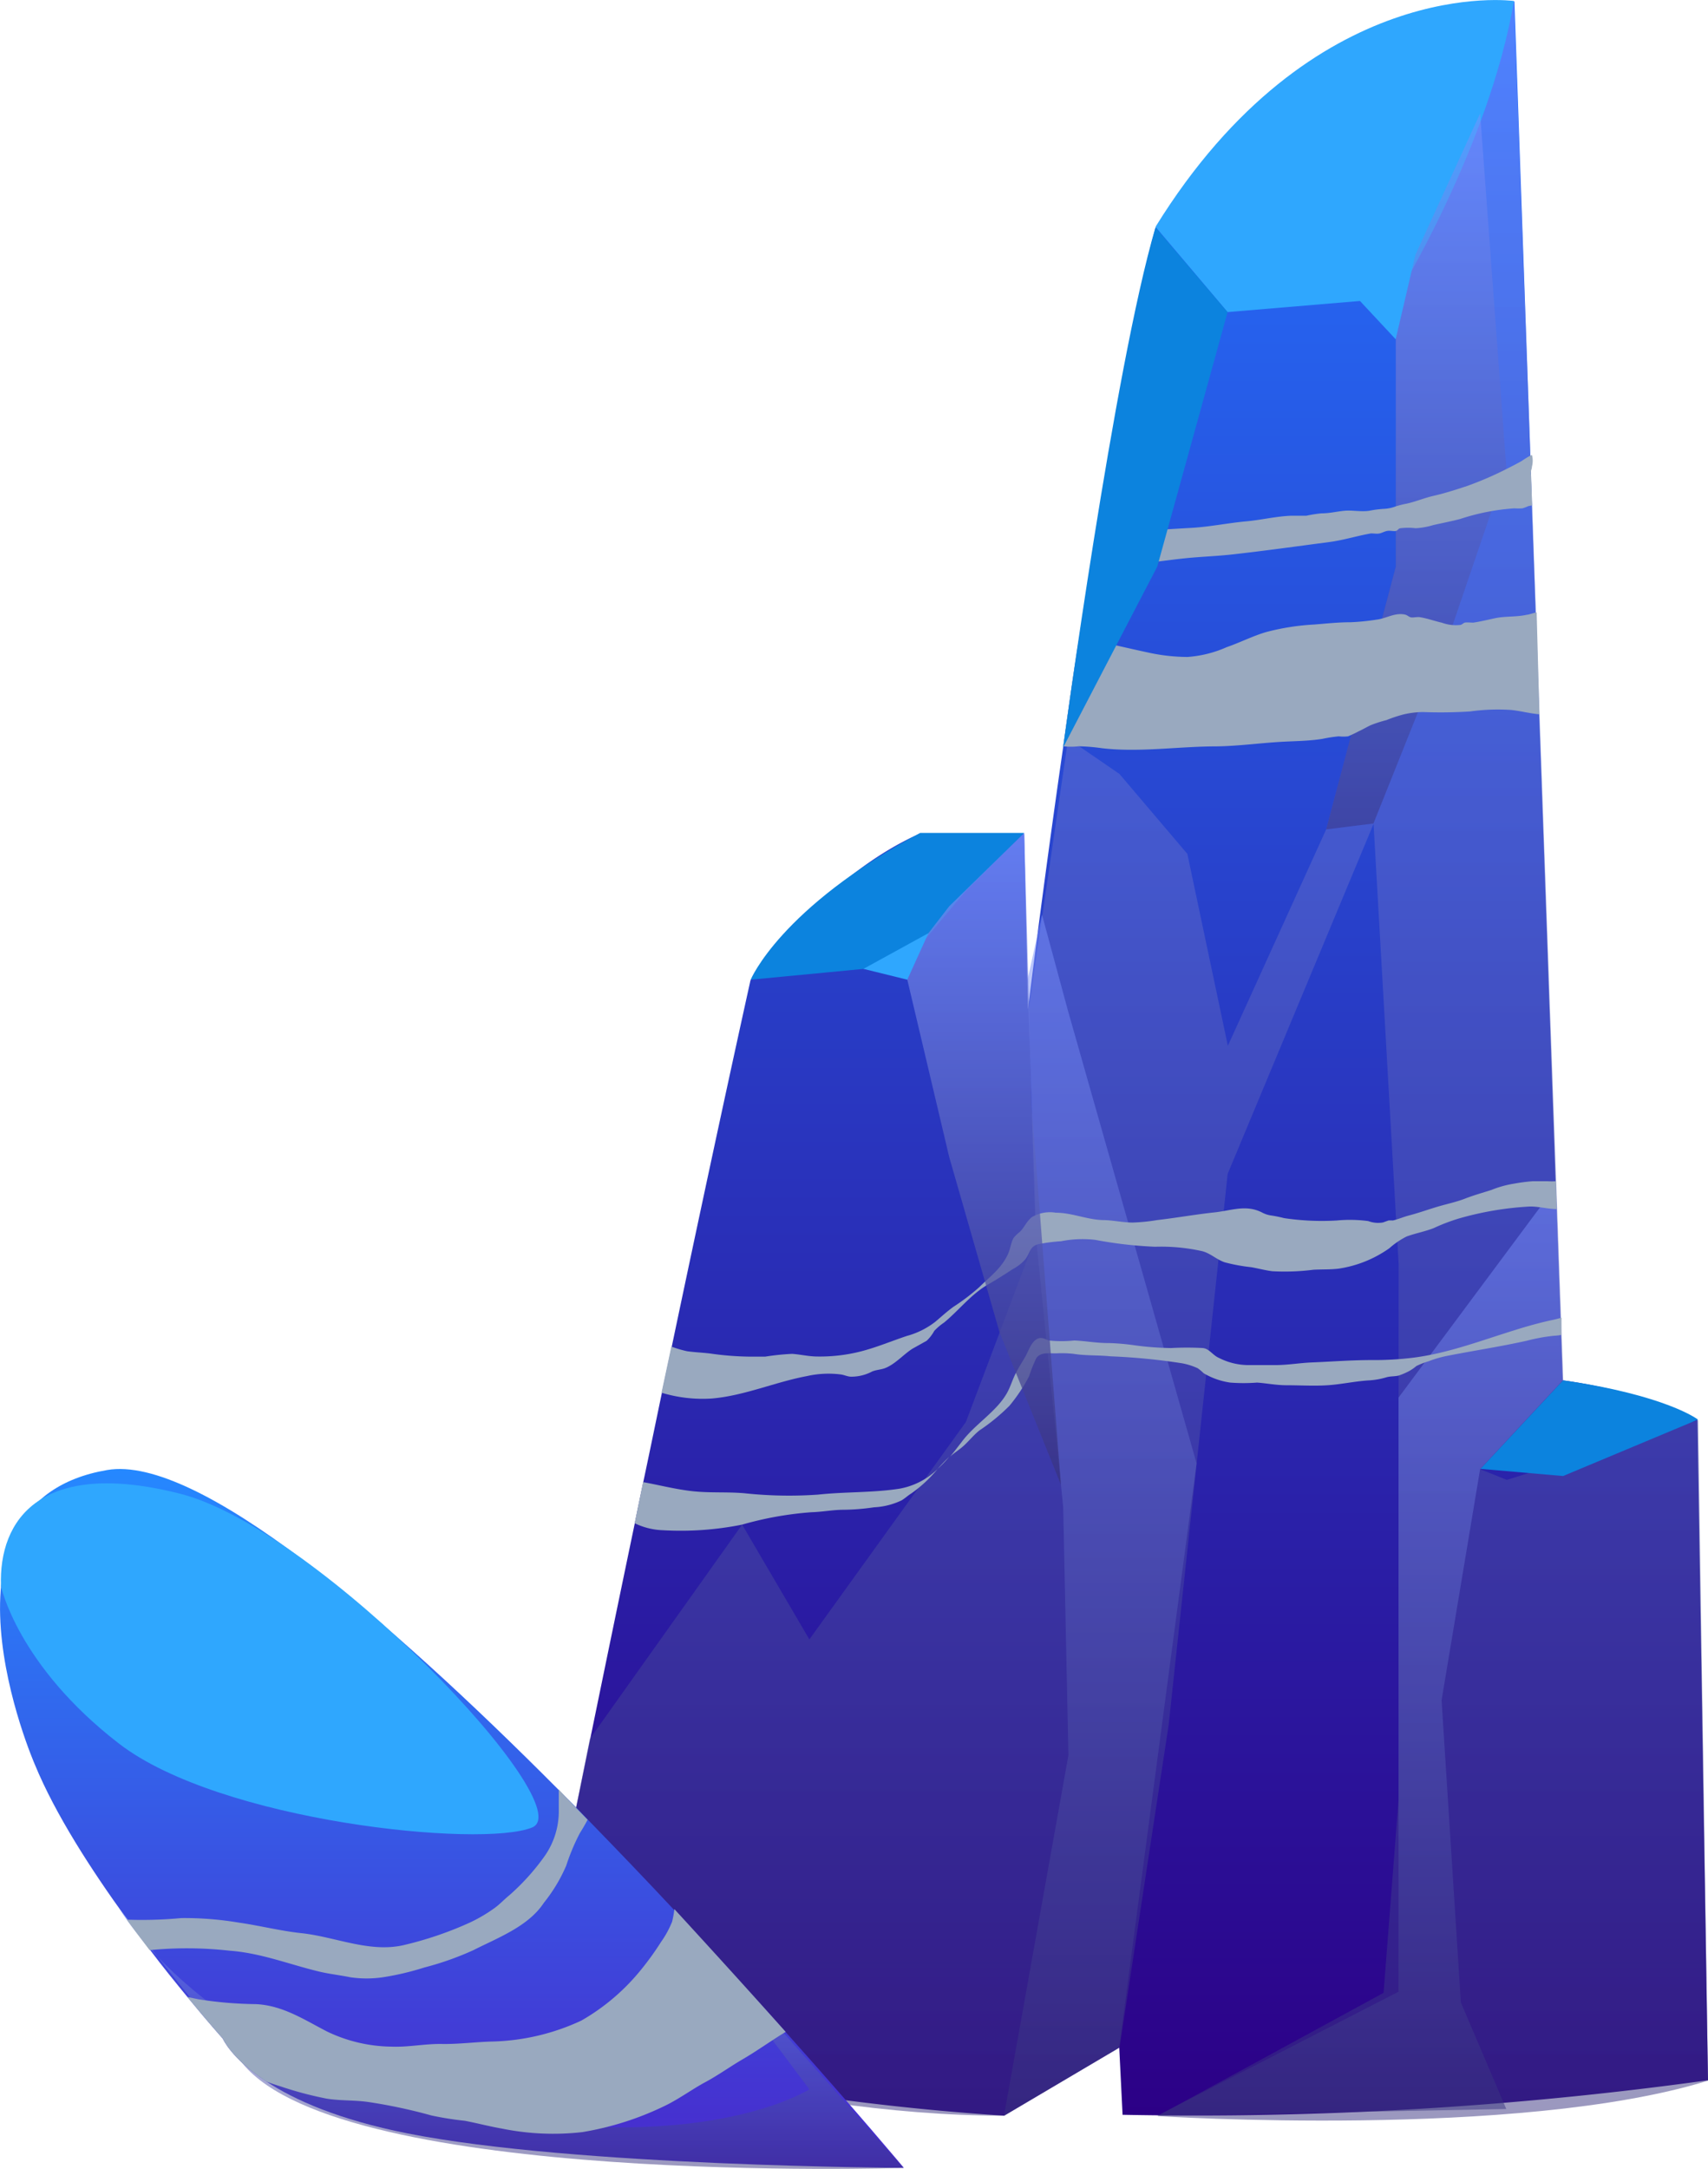
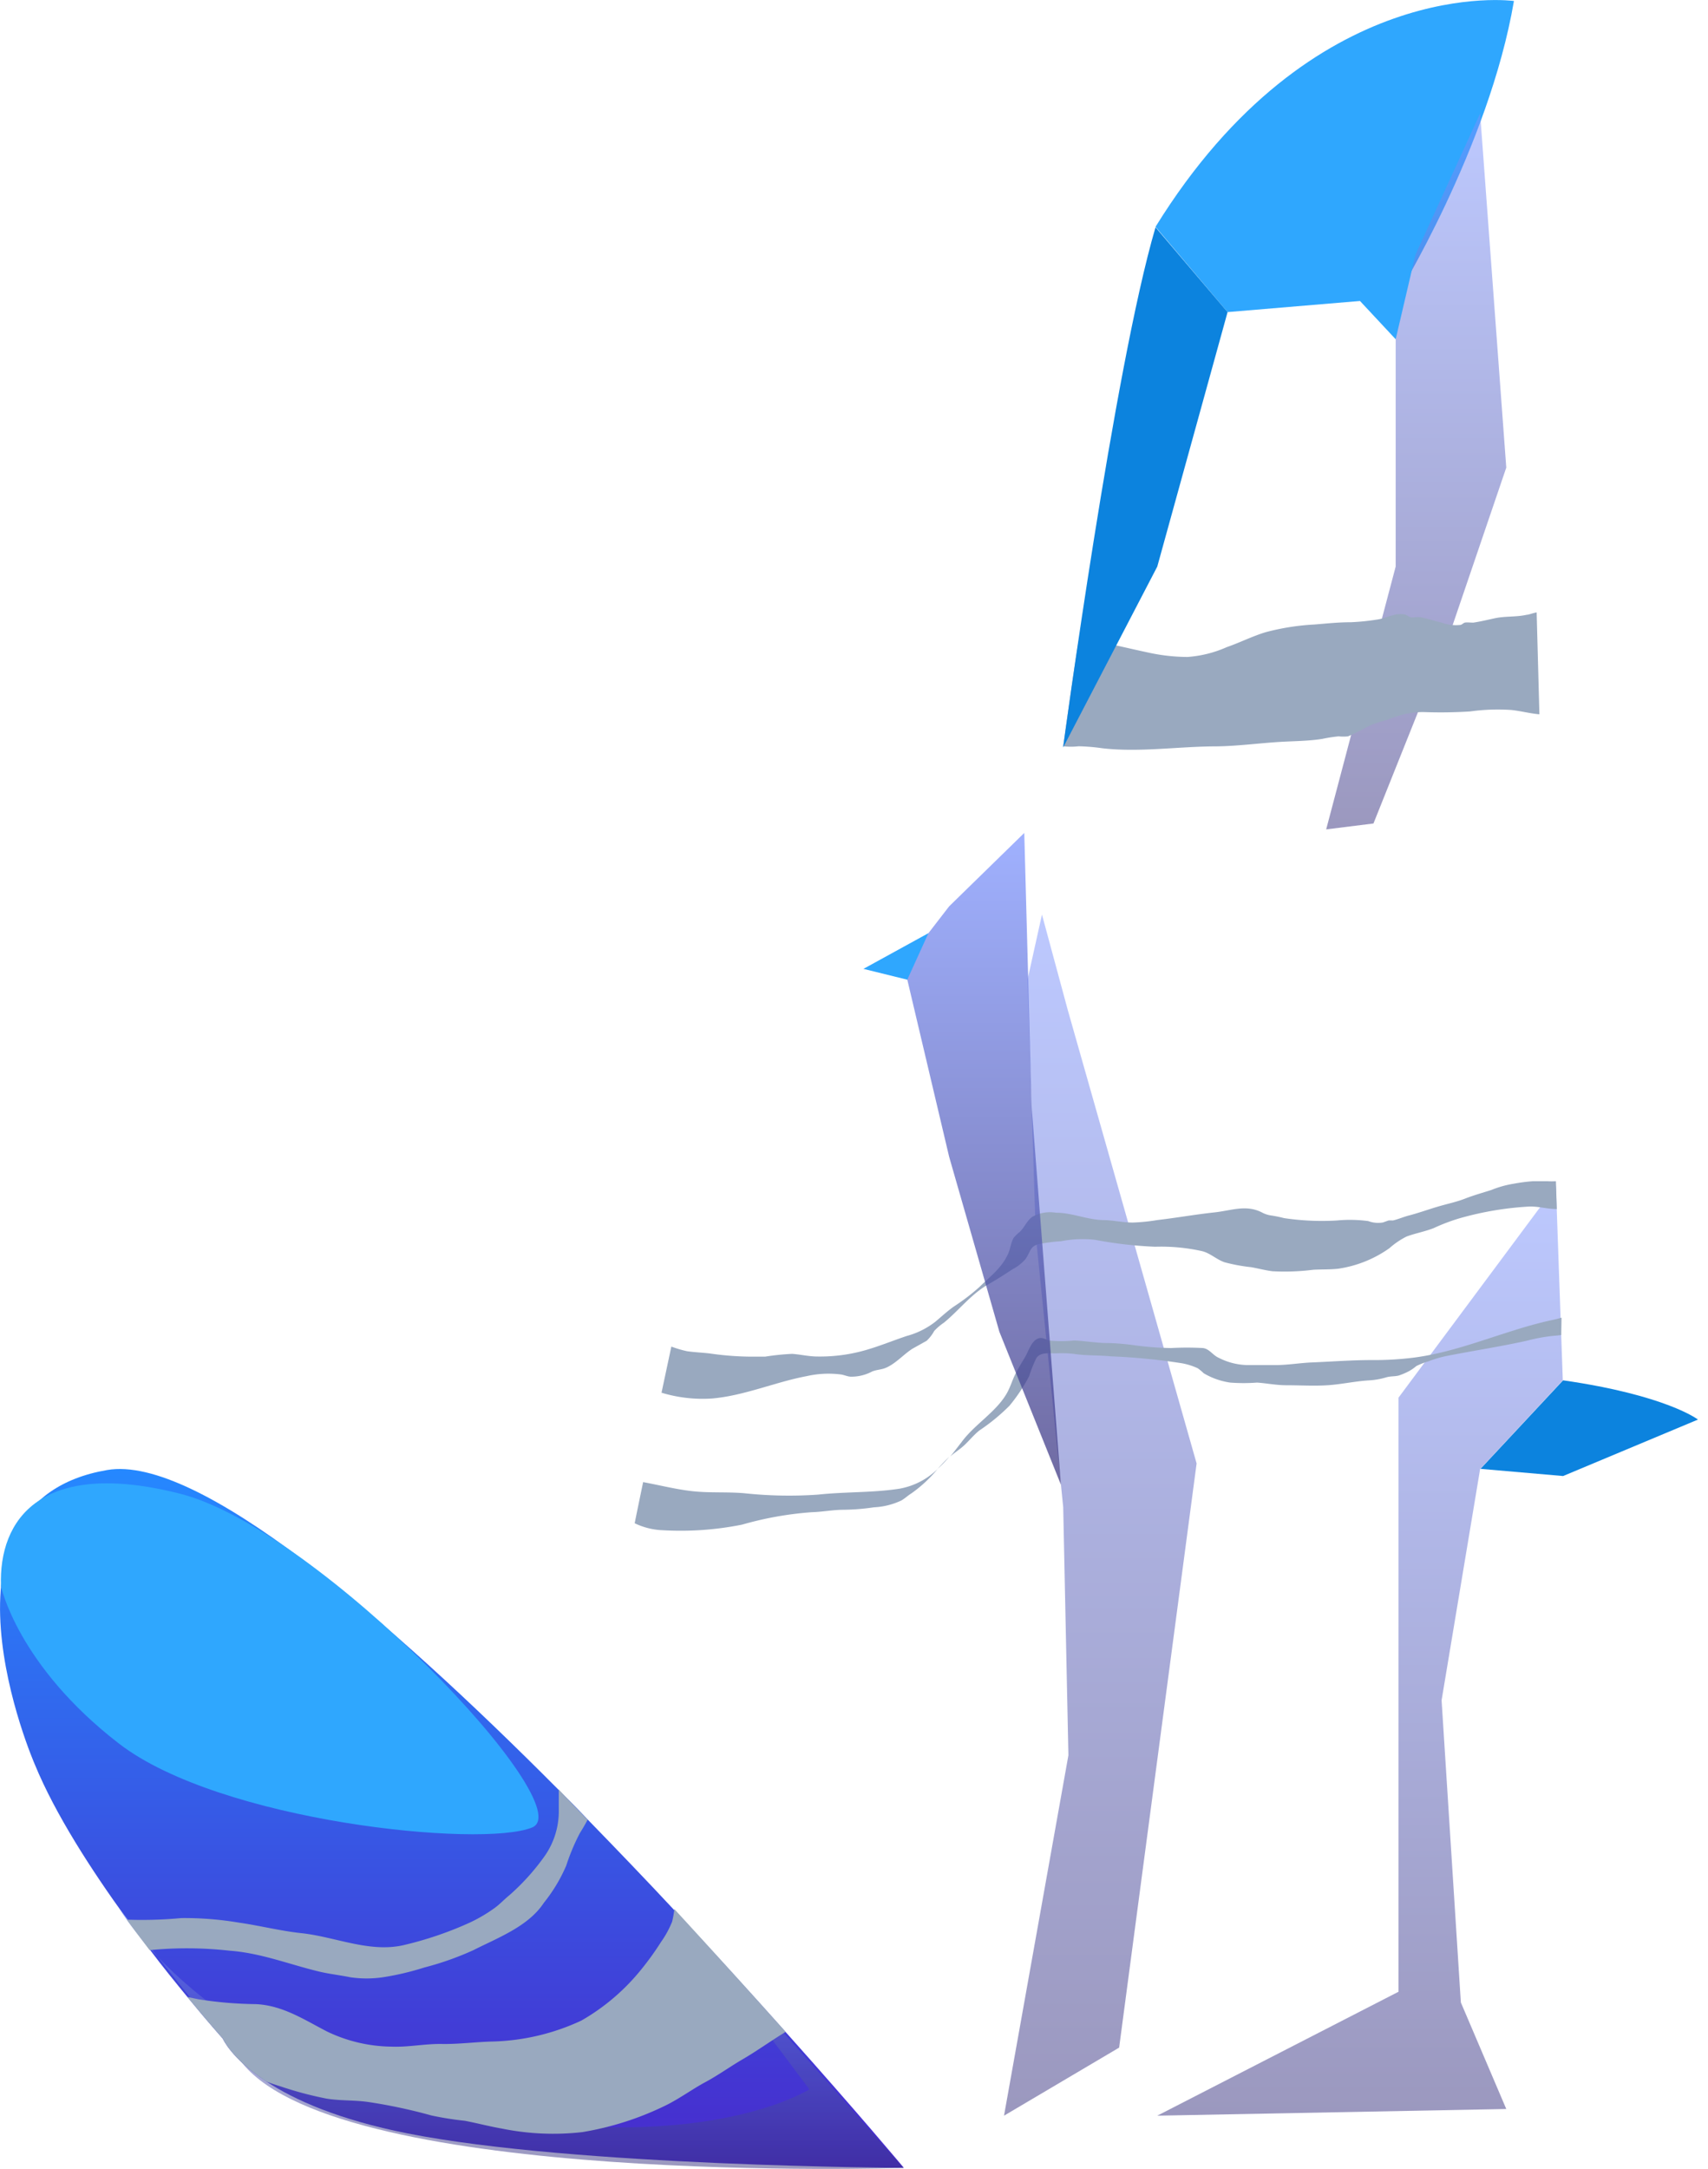
<svg xmlns="http://www.w3.org/2000/svg" xmlns:xlink="http://www.w3.org/1999/xlink" viewBox="0 0 173.74 220.5">
  <defs>
    <style>.cls-1{isolation:isolate;}.cls-10,.cls-11,.cls-12,.cls-2,.cls-3,.cls-4,.cls-5,.cls-6,.cls-7,.cls-8,.cls-9{fill-rule:evenodd;}.cls-2{fill:url(#Áåçûìÿííûé_ãðàäèåíò_302);}.cls-10,.cls-3,.cls-6,.cls-7,.cls-8{opacity:0.5;}.cls-10,.cls-12,.cls-3,.cls-6,.cls-7,.cls-8{mix-blend-mode:multiply;}.cls-3{fill:url(#Áåçûìÿííûé_ãðàäèåíò_298);}.cls-4{fill:#2fa7fe;}.cls-5{fill:#0c83de;}.cls-6{fill:url(#Áåçûìÿííûé_ãðàäèåíò_298-2);}.cls-7{fill:url(#Áåçûìÿííûé_ãðàäèåíò_298-3);}.cls-8{fill:url(#Áåçûìÿííûé_ãðàäèåíò_298-4);}.cls-9{fill:url(#Áåçûìÿííûé_ãðàäèåíò_313);}.cls-10{fill:url(#Áåçûìÿííûé_ãðàäèåíò_298-5);}.cls-11{fill:#99a9bf;mix-blend-mode:soft-light;}.cls-12{opacity:0.72;fill:url(#Áåçûìÿííûé_ãðàäèåíò_298-6);}</style>
    <linearGradient id="Áåçûìÿííûé_ãðàäèåíò_302" x1="113.85" y1="215.1" x2="113.85" y2="0.09" gradientUnits="userSpaceOnUse">
      <stop offset="0" stop-color="#2c0086" />
      <stop offset="1" stop-color="#2572ff" />
    </linearGradient>
    <linearGradient id="Áåçûìÿííûé_ãðàäèåíò_298" x1="113.84" y1="215.55" x2="113.84" y2="0.1" gradientUnits="userSpaceOnUse">
      <stop offset="0" stop-color="#38327f" />
      <stop offset="1" stop-color="#7b93ff" />
    </linearGradient>
    <linearGradient id="Áåçûìÿííûé_ãðàäèåíò_298-2" x1="111.92" y1="215.09" x2="111.92" y2="92.99" xlink:href="#Áåçûìÿííûé_ãðàäèåíò_298" />
    <linearGradient id="Áåçûìÿííûé_ãðàäèåíò_298-3" x1="144.06" y1="84.32" x2="144.06" y2="11.53" xlink:href="#Áåçûìÿííûé_ãðàäèåíò_298" />
    <linearGradient id="Áåçûìÿííûé_ãðàäèåíò_298-4" x1="138.34" y1="215.09" x2="138.34" y2="120.57" xlink:href="#Áåçûìÿííûé_ãðàäèåíò_298" />
    <linearGradient id="Áåçûìÿííûé_ãðàäèåíò_313" x1="45.97" y1="220.39" x2="45.97" y2="149.35" gradientUnits="userSpaceOnUse">
      <stop offset="0" stop-color="#482acc" />
      <stop offset="1" stop-color="#2588ff" />
    </linearGradient>
    <linearGradient id="Áåçûìÿííûé_ãðàäèåíò_298-5" x1="52" y1="220.5" x2="52" y2="193.94" xlink:href="#Áåçûìÿííûé_ãðàäèåíò_298" />
    <linearGradient id="Áåçûìÿííûé_ãðàäèåíò_298-6" x1="99.93" y1="150.94" x2="99.93" y2="84.68" xlink:href="#Áåçûìÿííûé_ãðàäèåíò_298" />
  </defs>
  <g class="cls-1">
    <g id="Layer_2" data-name="Layer 2">
      <g id="ocean">
-         <path class="cls-2" d="M173.74,211.49A379.93,379.93,0,0,1,114.19,215l-.34-6.83-11.72,6.92a254.16,254.16,0,0,1-29.83-3.73,125.72,125.72,0,0,1-17.42-4.46h0l-.91-.31,3.25-16.05s0,0,0,0c.55-2.65,1.14-5.56,1.78-8.67,1.63-8,3.55-17.32,5.57-27,.28-1.39.57-2.78.86-4.18.64-3,1.27-6.09,1.91-9.14l1-4.69c2.85-13.55,5.69-26.76,8-37.2,0,0,7.43-10.6,17.24-14.92l5.1,2,5.5-2,.39,17.86S106,90.82,108.14,76c.5-3.54,1-7.26,1.62-11,.36-2.42.74-4.87,1.13-7.31.19-1.22.38-2.44.58-3.66,1.94-12,4.07-23.5,6.07-30.88,0,0,20-23,36.51-23l1.62,46.17.05,1.55s0,0,0,.06l0,.39h0l.11,3.12.38,10.87.36,10.36,1.66,47.25.11,3,.39,11.09.06,1.71.16,4.61s8.16,1,13.71,4Z" />
-         <path class="cls-3" d="M154,.1,142,30.29V57.6L134.9,84.32l-10,22-4.12-19.51-6.91-8.13-5.22-3.58-4,27.47.77,23-7.17,19L82.33,166.67,75.49,155,60,176.78,54,206.6s24.49,8.51,48.17,8.49l11.71-6.92,5-32.83,6-56,14.84-35.58,2.55,44.7v54.42l-1.53,19.72-23,12.53s36.74,2.36,56-3.6l-1-67.15-19.46,6.07-2.66-1.06,8.4-9L155.32,36.51Z" />
        <path class="cls-4" d="M117.54,23.06l7.33,8.67L142,30.29S151.46,15,154,.1C154,.1,133.53-2.78,117.54,23.06Z" />
        <path class="cls-5" d="M159,140.33l-8.4,9,8.4.73,13.72-5.74S169.51,141.84,159,140.33Z" />
-         <path class="cls-5" d="M104.19,84.68l-6,5.94-6.25,7.49L76.36,99.6s3-7.3,17.24-14.92Z" />
        <polygon class="cls-6" points="105.36 125.57 108.15 153.22 108.68 178.45 102.13 215.09 113.84 208.17 121.72 148.78 108.62 102.7 105.99 92.98 104.52 99.6 105.36 125.57" />
        <polygon class="cls-7" points="141.97 30.29 141.97 57.6 134.9 84.32 139.71 83.72 147.68 63.8 153.22 47.54 150.56 11.53 141.97 30.29" />
        <polygon class="cls-8" points="150.56 149.35 146.64 172.86 148.6 203.58 153.22 214.41 117.72 215.09 142.26 202.49 142.26 166.67 142.26 142.09 158.27 120.57 158.97 140.33 150.56 149.35" />
        <path class="cls-9" d="M91.94,220.39s-33.43-.12-50.5-3.5c-7-1.39-11.51-3.41-14.32-5.26-3.6-2.34-4.46-4.38-4.46-4.38s-1.46-1.62-3.6-4.23c-1.13-1.38-2.46-3-3.86-4.86-.76-1-1.53-2-2.32-3.1-3.58-4.93-7.27-10.64-9.34-15.68,0,0-11.66-26.69,7.36-29.93,9.21-1.57,28.49,15,45.93,32.52,1,1,2,2,2.94,3,3,3.08,5.95,6.15,8.74,9.14,4.2,4.47,8.07,8.74,11.41,12.48C87.2,214.72,91.94,220.39,91.94,220.39Z" />
        <path class="cls-4" d="M.1,161.26s1.69,8.05,12,16S49,187.9,54.13,185.79s-21.64-30.33-35.8-33.93S-.15,154.46.1,161.26Z" />
        <path class="cls-10" d="M12.07,193.94s8.7,15.31,33.9,20.47,36.36-2,36.36-2L68.9,194.5l23,25.9s-57,1.86-67.19-10.58Z" />
        <path class="cls-11" d="M59.77,185c-.24.48-.56,1-.8,1.39a21.31,21.31,0,0,0-1.37,3.27,16.19,16.19,0,0,1-2.28,3.79c-1.57,2.4-4.7,3.56-7.14,4.8a30.14,30.14,0,0,1-5,1.77,28.05,28.05,0,0,1-4.24,1,11.41,11.41,0,0,1-3.3,0c-1.07-.22-2.2-.34-3.26-.6-3-.73-5.87-1.87-9-2.1a39.06,39.06,0,0,0-8.16-.06c-.76-1-1.53-2-2.32-3.1a43.09,43.09,0,0,0,5.56-.16,33.35,33.35,0,0,1,5.82.46c2.11.3,4.21.84,6.34,1.07,3.55.37,7.1,2.1,10.69,1.16a36,36,0,0,0,6.48-2.23A15.63,15.63,0,0,0,50.28,194c.55-.39,1-.89,1.52-1.31a23,23,0,0,0,3.53-3.89A7.93,7.93,0,0,0,56.84,184c0-.65,0-1.3,0-1.95a.49.49,0,0,0,0-.12C57.82,183,58.8,184,59.77,185Z" />
        <path class="cls-11" d="M79.92,206.57c-1.52.92-3,2-4.52,2.87-1.23.73-2.4,1.57-3.67,2.25s-2.66,1.7-4.06,2.38a30.61,30.61,0,0,1-8.43,2.69,26.27,26.27,0,0,1-8.2-.36c-1.26-.22-2.5-.55-3.75-.79a32.5,32.5,0,0,1-3.4-.54,53.72,53.72,0,0,0-6.29-1.35c-1.45-.23-2.9-.13-4.36-.36a36.76,36.76,0,0,1-4.74-1.26c-.47-.14-.93-.3-1.38-.47-3.6-2.34-4.46-4.38-4.46-4.38s-1.46-1.62-3.6-4.23l1.09.23a39.9,39.9,0,0,0,5.89.5c2.7.13,4.85,1.55,7.18,2.76a15.46,15.46,0,0,0,6.61,1.56c1.72.07,3.4-.3,5.12-.27s3.46-.21,5.19-.25a22.69,22.69,0,0,0,9-2.13,21.61,21.61,0,0,0,6.1-5.21,28.89,28.89,0,0,0,2-2.78,9.88,9.88,0,0,0,1.13-2.07,10.75,10.75,0,0,0,.23-1.27C72.71,198.56,76.58,202.83,79.92,206.57Z" />
        <path class="cls-11" d="M158.36,122.92c-.93,0-1.8-.27-2.74-.26a32.39,32.39,0,0,0-7.16,1.2,19.21,19.21,0,0,0-2.63,1c-.9.35-1.85.52-2.75.85a8.08,8.08,0,0,0-1.75,1.19,12,12,0,0,1-5.18,2.08c-.83.1-1.71.06-2.56.11a23.13,23.13,0,0,1-4.16.15c-.72-.09-1.43-.28-2.15-.41a17.71,17.71,0,0,1-2.71-.5c-.84-.29-1.43-.91-2.28-1.13a19.22,19.22,0,0,0-4.8-.45,41.63,41.63,0,0,1-6.08-.7,11.28,11.28,0,0,0-3.48.14,17,17,0,0,0-2.35.31c-.85.26-.76.82-1.28,1.52a4.36,4.36,0,0,1-1.27,1c-.82.53-1.63,1.06-2.48,1.54-1.76,1-3,2.65-4.52,3.9a5.77,5.77,0,0,0-1,.85,4,4,0,0,1-.77,1l-1.45.81c-.94.6-1.79,1.62-2.86,2-.4.13-.83.15-1.23.31a4.47,4.47,0,0,1-2.15.53c-.33,0-.64-.16-1-.22a10,10,0,0,0-3.49.16c-3.25.61-6.37,2-9.68,2.28a14.43,14.43,0,0,1-5.11-.59l1-4.69a11.69,11.69,0,0,0,1.59.47c.76.11,1.56.14,2.33.23a30,30,0,0,0,3.9.32c.58,0,1.16,0,1.74,0a25.07,25.07,0,0,1,2.72-.28c.89.06,1.68.27,2.61.27a16.81,16.81,0,0,0,4.35-.51c1.62-.41,3.12-1.05,4.71-1.58a8.2,8.2,0,0,0,2.91-1.45c.63-.53,1.13-1,1.83-1.51a21.34,21.34,0,0,0,2.63-2c1.1-1.09,2.27-1.92,2.93-3.38.23-.5.3-1.17.56-1.62a3.43,3.43,0,0,1,.64-.62c.48-.48.69-1.1,1.25-1.52a3.65,3.65,0,0,1,2.41-.43c1.64,0,3.14.7,4.78.75,1,0,2,.25,3.05.25a18.45,18.45,0,0,0,2.47-.25c2-.23,3.86-.57,5.82-.78,1.76-.19,3.22-.82,4.84,0a2.81,2.81,0,0,0,1,.32,12.77,12.77,0,0,1,1.26.26,26,26,0,0,0,5.37.24,14.17,14.17,0,0,1,3.19.06,2.85,2.85,0,0,0,1.5.14l.56-.2a3.12,3.12,0,0,1,.44,0c.44-.09,1.11-.37,1.61-.5,1-.26,2-.62,2.94-.9s1.89-.47,2.79-.82,1.77-.59,2.68-.88a10.42,10.42,0,0,1,2.29-.64,17.51,17.51,0,0,1,1.91-.25c.5,0,1,0,1.51,0a8.19,8.19,0,0,0,.86,0Z" />
        <path class="cls-11" d="M91.48,151.35a7.38,7.38,0,0,0,3.89-2,13.66,13.66,0,0,1-2.67,2.48c-.36.22-.63.49-1,.71a7.32,7.32,0,0,1-2.8.7,22.41,22.41,0,0,1-3.06.25c-1.12,0-2.18.22-3.3.25A34.75,34.75,0,0,0,75.49,155a31.63,31.63,0,0,1-8.07.57,7.14,7.14,0,0,1-2.86-.71c.28-1.39.57-2.78.86-4.18h0c1.59.29,3.15.69,4.75.89,1.86.24,3.69.08,5.55.24a42.59,42.59,0,0,0,7.49.14C86,151.65,88.76,151.77,91.48,151.35Z" />
        <path class="cls-11" d="M95.37,149.34c.38-.42.77-.84,1.18-1.23A11.47,11.47,0,0,1,95.37,149.34Z" />
        <path class="cls-11" d="M158.81,135.72a6.34,6.34,0,0,1-.72.08,17.79,17.79,0,0,0-2.76.5c-2.64.59-5.34,1-8,1.52a11.14,11.14,0,0,0-2,.57,7.66,7.66,0,0,0-1.26.49,4.36,4.36,0,0,1-.75.52,6.61,6.61,0,0,1-1.06.45c-.43.1-.82.05-1.26.18a7.54,7.54,0,0,1-1.81.31c-1.4.09-2.76.4-4.15.49s-2.78,0-4.17,0c-1.06,0-2-.2-3-.27a17.76,17.76,0,0,1-2.73,0,7.31,7.31,0,0,1-2.7-.95,4.85,4.85,0,0,0-.61-.51,6.76,6.76,0,0,0-1.58-.5,63.17,63.17,0,0,0-7.28-.71c-1.27-.13-2.49-.05-3.75-.25a10.83,10.83,0,0,0-1.8-.05c-.75,0-1.59-.13-2,.48a13.72,13.72,0,0,0-.74,1.85,17.21,17.21,0,0,1-2,3,19.94,19.94,0,0,1-3.06,2.51c-.56.45-1,1-1.51,1.48s-1,.75-1.47,1.18c.41-.47.79-1,1.15-1.45,1.32-1.82,3.54-3.08,4.63-5,.38-.67.57-1.4.93-2.08s.6-1.05.92-1.59.6-1.51,1.21-1.84c.45-.24.81,0,1.21.15a12.35,12.35,0,0,0,2.58,0c1.19.05,2.3.27,3.5.26a23.29,23.29,0,0,1,2.65.23,30.41,30.41,0,0,0,3.7.28,29.36,29.36,0,0,1,3.25,0c.66.08,1,.74,1.62,1a6.64,6.64,0,0,0,3.16.73c.86,0,1.73,0,2.59,0,1.28,0,2.47-.22,3.74-.27,2-.08,4-.24,6.07-.24a32.14,32.14,0,0,0,4.28-.25c4.86-.63,9.41-2.85,14.21-3.85.27-.06.53-.13.8-.21Z" />
-         <path class="cls-11" d="M155.74,48.27l.11,3.12a2.17,2.17,0,0,0-.43.08,3.28,3.28,0,0,1-.56.21,5.51,5.51,0,0,1-.81,0,22.32,22.32,0,0,0-5.51,1.08c-.91.24-1.86.42-2.78.63a7.23,7.23,0,0,1-1.76.31,6.53,6.53,0,0,0-1.53,0c-.22,0-.27.23-.48.28s-.61-.06-.9,0-.49.19-.75.25-.58,0-.88,0c-1.4.24-2.77.68-4.19.87-3.28.43-6.56.89-9.85,1.26-1.59.18-3.2.23-4.8.39-2.21.23-4.35.59-6.58.72-1.06,0-2.11.15-3.15.14.19-1.22.38-2.44.58-3.66h3.43c2.09,0,4.14-.17,6.22-.28,1.9-.1,3.78-.5,5.67-.67,1.53-.14,3.06-.52,4.59-.57.5,0,1,0,1.51,0a13,13,0,0,1,1.52-.24c.82,0,1.52-.18,2.32-.26s1.7.12,2.54,0a10.37,10.37,0,0,1,1.57-.2,3.93,3.93,0,0,0,1.14-.25,9.65,9.65,0,0,1,1.12-.28c.91-.2,1.8-.58,2.72-.79,1.11-.25,2.33-.64,3.41-1a34,34,0,0,0,4.11-1.78c.5-.25,1-.51,1.46-.77a10,10,0,0,1,.87-.54.52.52,0,0,1,.16-.06,2.25,2.25,0,0,1,0,1.18c0,.18-.07.32-.09.43s0,0,0,.06a1,1,0,0,0,0,.39Z" />
        <path class="cls-11" d="M156.59,72.62c-1-.09-1.9-.34-2.85-.44a20.44,20.44,0,0,0-4.21.15,47.84,47.84,0,0,1-4.79.06,8.85,8.85,0,0,0-2,.25,13.71,13.71,0,0,0-1.71.57,12.77,12.77,0,0,0-1.56.5c-.43.19-.84.45-1.27.64a11.47,11.47,0,0,1-1.08.51,4.17,4.17,0,0,1-.94,0,14.25,14.25,0,0,0-1.68.26c-1.4.22-2.81.22-4.22.3-2.18.13-4.35.43-6.54.46-3.83,0-7.8.63-11.62.19a19.58,19.58,0,0,0-2.41-.2,6.8,6.8,0,0,1-1.56,0c.5-3.54,1-7.26,1.62-11,2.41.39,4.79,1,7.21,1.51a18.9,18.9,0,0,0,3.81.41,11.89,11.89,0,0,0,4-1c1.36-.47,2.64-1.13,4-1.53a24.23,24.23,0,0,1,4.92-.77c1.24-.1,2.42-.23,3.67-.23A23.06,23.06,0,0,0,140,63c1-.11,1.87-.74,2.91-.52.26.06.36.22.6.28s.67-.08,1,0c.71.12,1.46.39,2.17.55a4.12,4.12,0,0,0,1.81.23c.21,0,.33-.19.51-.24s.58,0,.86,0c.75-.11,1.52-.3,2.27-.46,1.05-.21,2.12-.1,3.18-.34.2,0,.59-.17,1-.24Z" />
        <polygon class="cls-12" points="91.94 98.11 96.55 117.61 101.66 135.4 107.92 150.94 104.94 112.5 104.19 84.68 96.55 92.14 91.94 98.11" />
        <polygon class="cls-4" points="87.83 98.5 94.44 94.87 92.29 99.6 87.83 98.5" />
        <polygon class="cls-4" points="138.34 30.6 143.98 25.9 141.97 34.49 138.34 30.6" />
        <path class="cls-5" d="M124.87,31.73,117.72,57.6,108.14,76s5.18-38.56,9.4-52.89Z" />
      </g>
    </g>
  </g>
</svg>